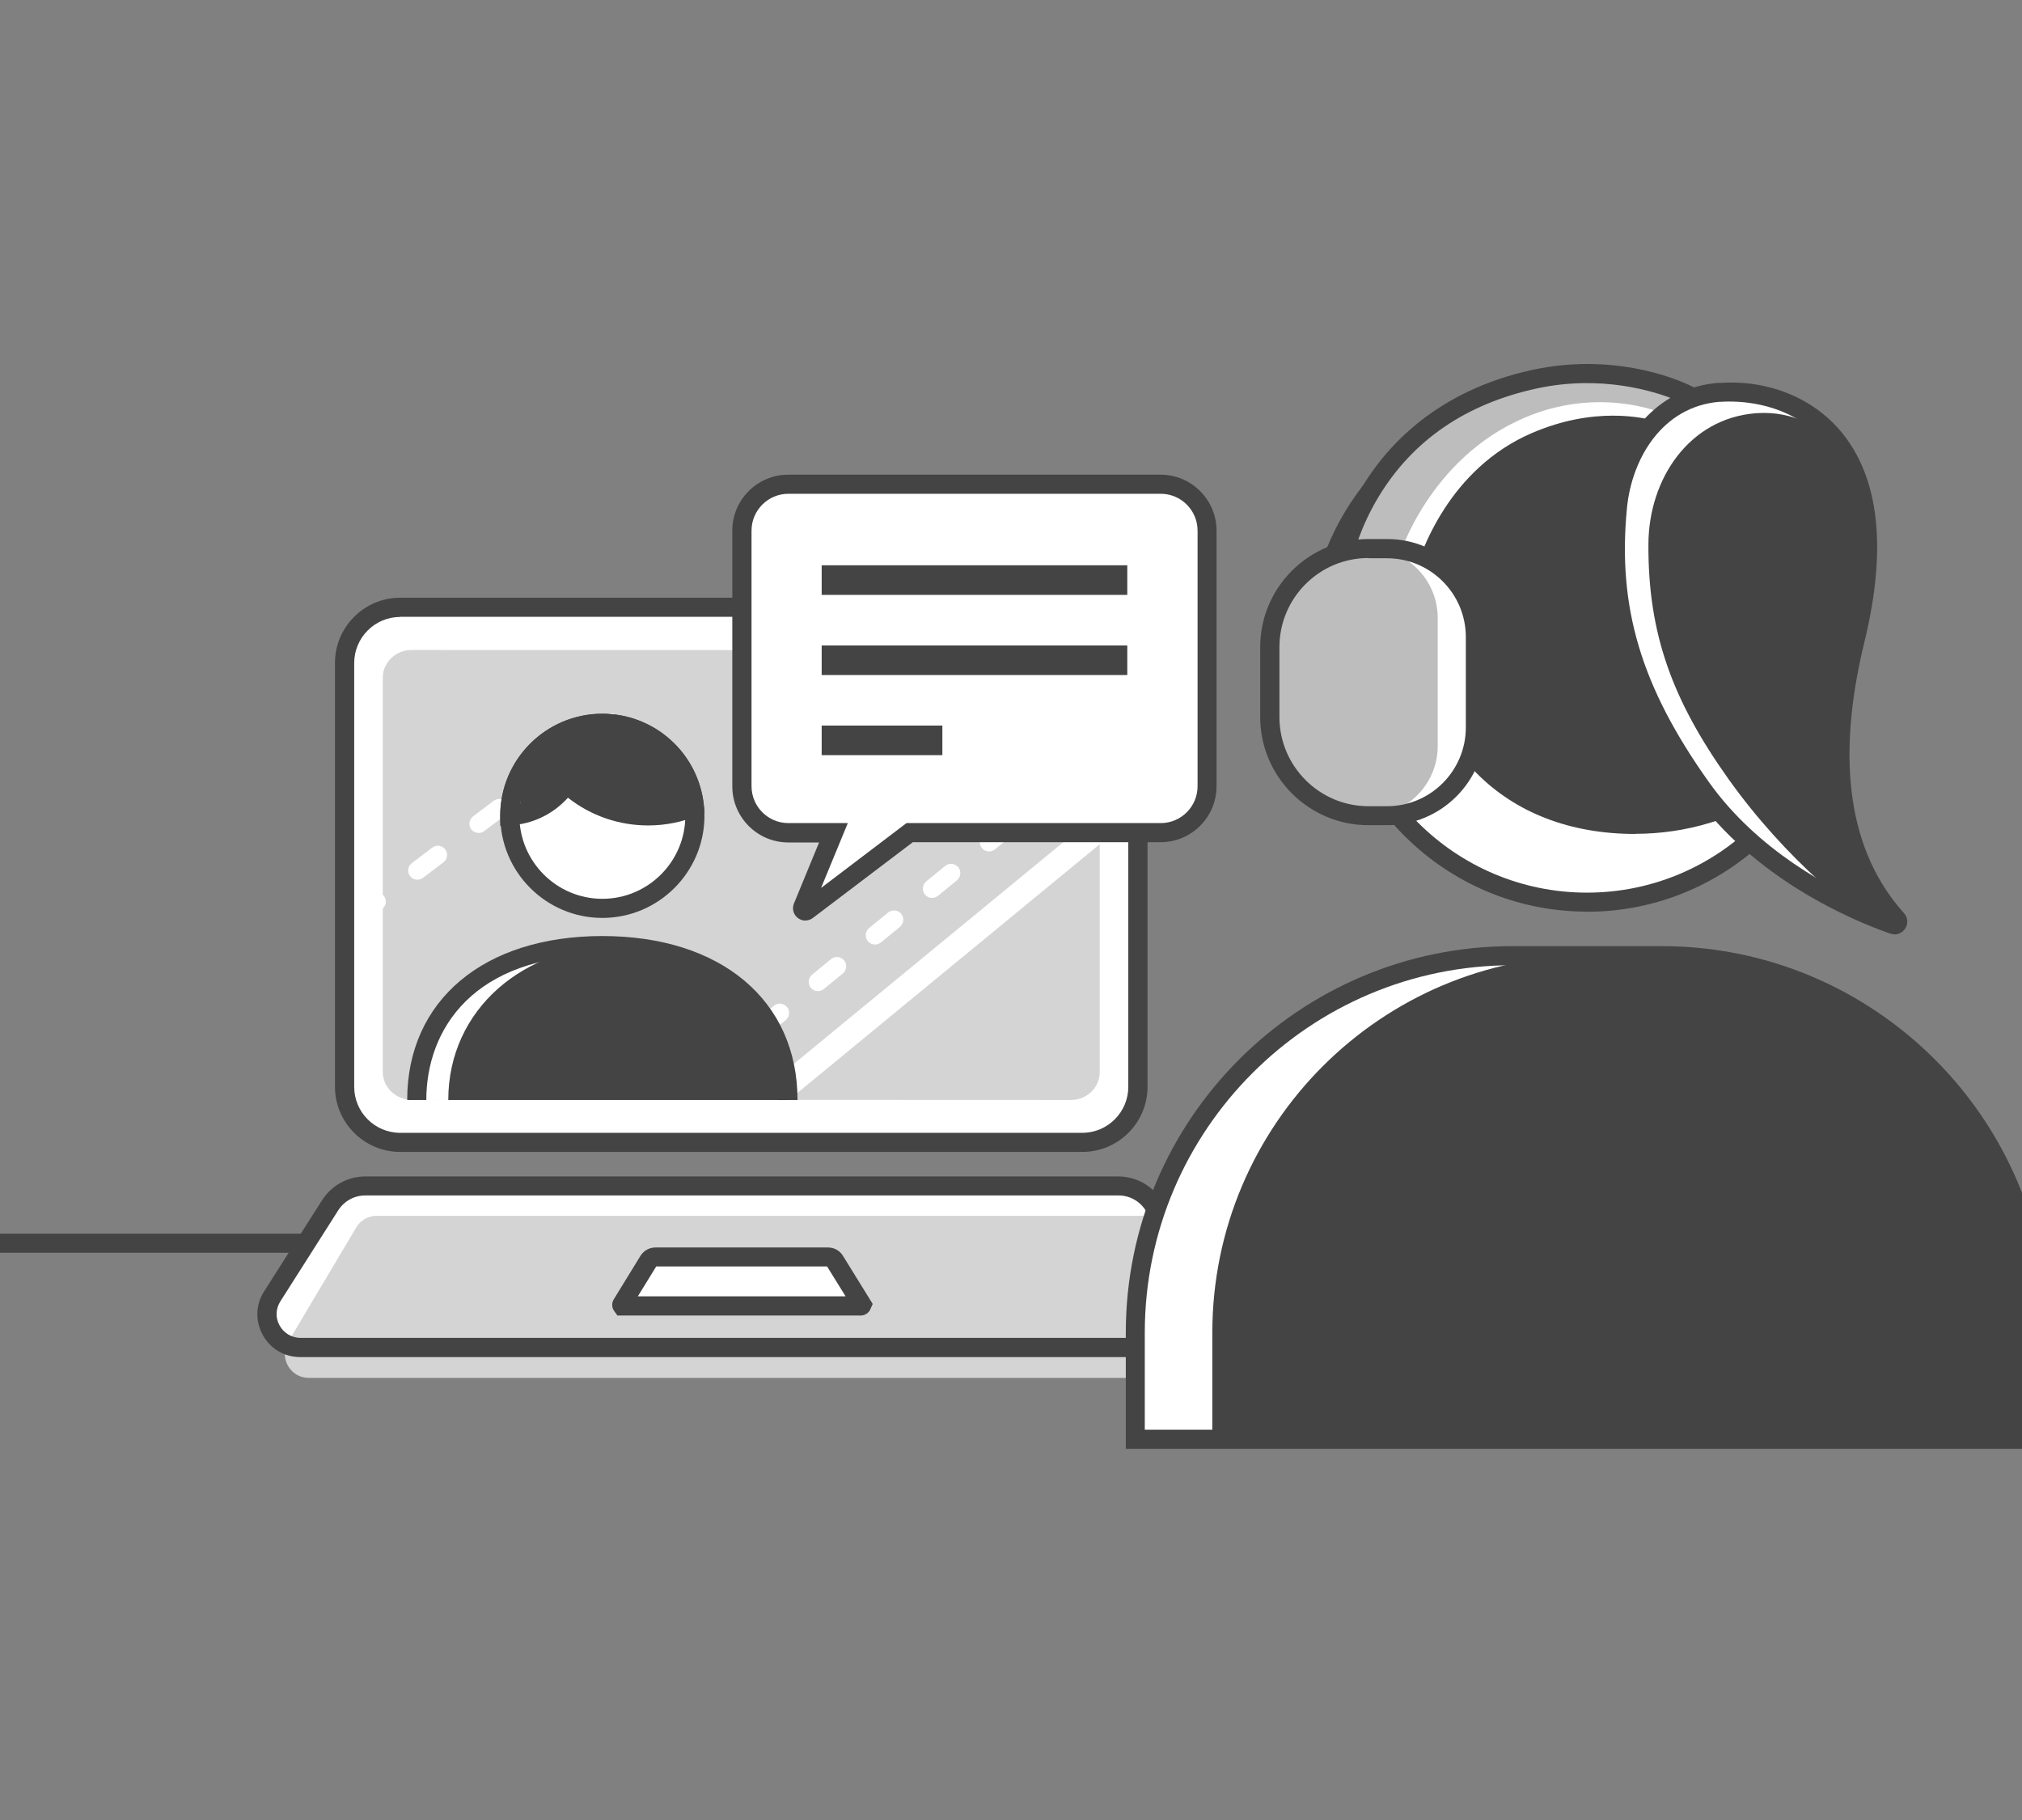
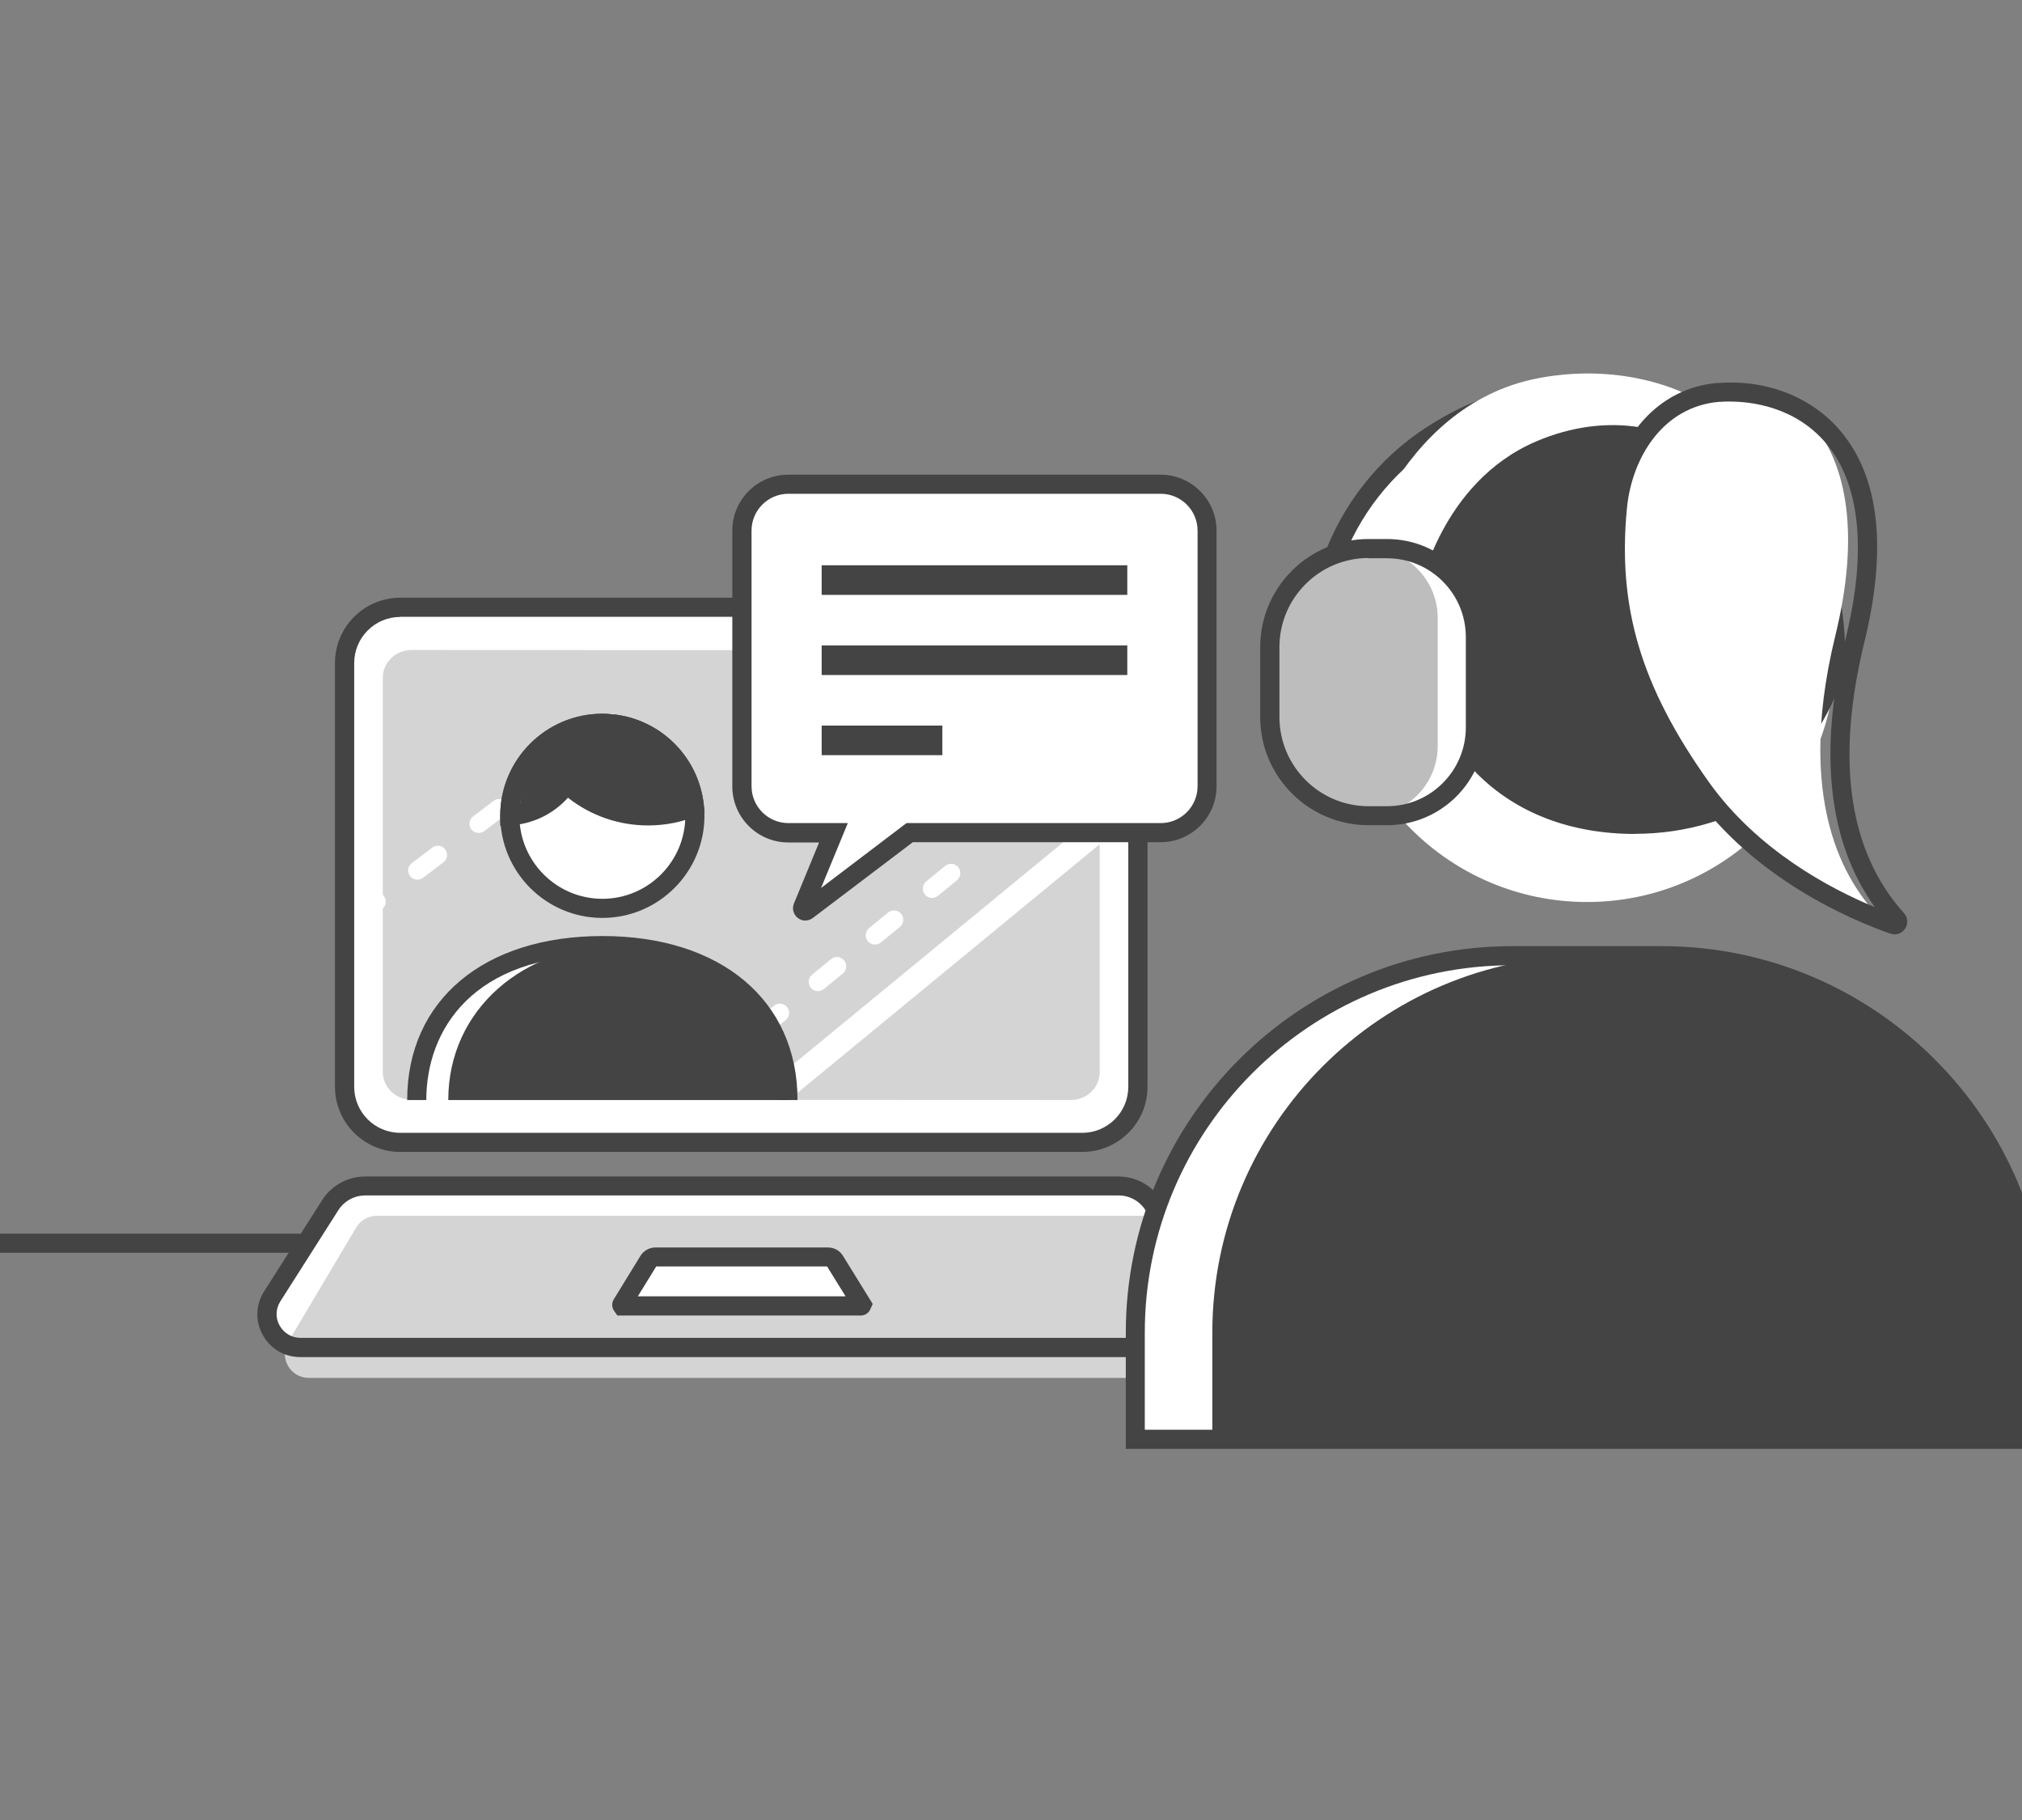
<svg xmlns="http://www.w3.org/2000/svg" width="200" height="180" viewBox="0 0 200 180" fill="none">
  <rect x="0" y="0" width="200" height="180" fill="#808080" stroke="none" />
  <g clip-path="url(#clip0_1051_19658)">
    <path d="M183.435 122.012H0V123.902H183.435V122.012Z" fill="#444444" />
    <path d="M117.051 133.267H29.705C27.108 133.267 25.523 130.401 26.925 128.206L32.656 119.195C33.412 118.012 34.717 117.292 36.132 117.292H110.613C112.015 117.292 113.332 118.012 114.088 119.195L119.819 128.206C121.222 130.401 119.637 133.267 117.039 133.267H117.051Z" fill="white" />
    <path d="M28.534 132.669L35.253 121.365C35.679 120.67 36.448 120.243 37.265 120.243H114.807C115.624 120.243 116.392 120.67 116.819 121.365L122.928 131.62C124.184 133.657 122.721 136.278 120.331 136.278H30.546C28.692 136.278 27.558 134.254 28.534 132.669Z" fill="#D4D4D4" />
    <path d="M117.051 134.218H29.705C28.132 134.218 26.742 133.401 25.986 132.023C25.23 130.645 25.279 129.035 26.132 127.706L31.863 118.695C32.802 117.231 34.4 116.354 36.131 116.354H110.613C112.344 116.354 113.942 117.231 114.881 118.695L120.612 127.706C121.453 129.035 121.514 130.645 120.758 132.023C120.002 133.401 118.612 134.218 117.039 134.218H117.051ZM36.131 118.231C35.046 118.231 34.046 118.78 33.461 119.695L27.73 128.706C27.266 129.438 27.23 130.34 27.656 131.096C28.083 131.852 28.851 132.316 29.717 132.316H117.051C117.917 132.316 118.697 131.864 119.112 131.096C119.526 130.328 119.502 129.438 119.039 128.706L113.307 119.695C112.722 118.78 111.722 118.231 110.637 118.231H36.131Z" fill="#444444" />
    <path d="M108.113 60.078H38.631C36.106 60.078 34.059 62.125 34.059 64.651V108.403C34.059 110.929 36.106 112.976 38.631 112.976H108.113C110.639 112.976 112.686 110.929 112.686 108.403V64.651C112.686 62.125 110.639 60.078 108.113 60.078Z" fill="white" />
    <path d="M105.894 108.793L40.729 108.768C39.144 108.768 37.863 107.537 37.863 106.025V67.016C37.863 65.504 39.156 64.272 40.741 64.284L105.906 64.309C107.491 64.309 108.772 65.54 108.772 67.052V106.061C108.772 107.573 107.479 108.805 105.894 108.793Z" fill="#D4D4D4" />
    <path d="M73.326 112.28C72.972 112.28 72.618 112.134 72.386 111.841C71.96 111.317 72.033 110.549 72.557 110.122L108.908 80.222C109.432 79.795 110.2 79.868 110.627 80.393C111.054 80.917 110.981 81.685 110.456 82.112L74.106 112.012C73.874 112.195 73.606 112.292 73.338 112.292L73.326 112.28Z" fill="white" />
-     <path d="M97.825 84.21C97.556 84.21 97.3 84.101 97.117 83.869C96.8 83.479 96.861 82.906 97.251 82.576L98.19 81.808C98.581 81.491 99.154 81.54 99.483 81.942C99.8 82.332 99.739 82.906 99.349 83.235L98.41 84.003C98.239 84.137 98.032 84.21 97.837 84.21H97.825Z" fill="white" />
    <path d="M69.606 107.245C69.338 107.245 69.081 107.135 68.898 106.903C68.581 106.513 68.642 105.94 69.033 105.611L70.91 104.074C71.301 103.757 71.874 103.818 72.203 104.208C72.52 104.599 72.459 105.172 72.069 105.501L70.191 107.037C70.02 107.171 69.813 107.245 69.618 107.245H69.606ZM75.252 102.635C74.983 102.635 74.727 102.526 74.544 102.294C74.227 101.904 74.288 101.331 74.678 101.001L76.556 99.465C76.947 99.148 77.52 99.209 77.849 99.599C78.166 99.989 78.105 100.562 77.715 100.892L75.837 102.428C75.666 102.562 75.459 102.635 75.264 102.635H75.252ZM80.897 98.026C80.629 98.026 80.373 97.916 80.19 97.684C79.873 97.294 79.934 96.721 80.324 96.392L82.202 94.856C82.592 94.538 83.166 94.587 83.495 94.99C83.812 95.38 83.751 95.953 83.361 96.282L81.483 97.819C81.312 97.953 81.105 98.026 80.91 98.026H80.897ZM86.543 93.417C86.275 93.417 86.019 93.307 85.836 93.075C85.519 92.685 85.58 92.112 85.97 91.783L87.848 90.246C88.238 89.929 88.811 89.99 89.141 90.38C89.458 90.77 89.397 91.344 89.007 91.673L87.129 93.209C86.958 93.343 86.751 93.417 86.555 93.417H86.543ZM92.189 88.807C91.921 88.807 91.665 88.698 91.482 88.466C91.165 88.076 91.226 87.502 91.616 87.173L93.494 85.637C93.884 85.32 94.457 85.381 94.787 85.771C95.103 86.161 95.043 86.734 94.652 87.064L92.775 88.6C92.604 88.734 92.397 88.807 92.201 88.807H92.189Z" fill="white" />
    <path d="M64.899 111.098C64.63 111.098 64.374 110.988 64.192 110.757C63.874 110.366 63.935 109.793 64.326 109.464L65.264 108.696C65.655 108.379 66.228 108.44 66.557 108.83C66.874 109.22 66.813 109.793 66.423 110.123L65.484 110.891C65.313 111.025 65.106 111.098 64.911 111.098H64.899Z" fill="white" />
    <path d="M59.458 73.126C59.178 73.126 58.91 73.004 58.727 72.772C58.422 72.37 58.495 71.797 58.898 71.492L59.861 70.748C60.263 70.443 60.836 70.517 61.141 70.919C61.446 71.321 61.373 71.894 60.971 72.199L60.007 72.943C59.836 73.065 59.641 73.126 59.458 73.126Z" fill="white" />
    <path d="M41.291 87.003C41.01 87.003 40.742 86.881 40.559 86.649C40.254 86.247 40.327 85.674 40.73 85.369L42.754 83.832C43.156 83.527 43.729 83.6 44.034 84.003C44.339 84.405 44.266 84.978 43.863 85.283L41.839 86.82C41.669 86.942 41.473 87.003 41.291 87.003ZM47.351 82.381C47.07 82.381 46.802 82.259 46.619 82.028C46.314 81.625 46.388 81.052 46.79 80.747L48.814 79.211C49.217 78.906 49.79 78.979 50.095 79.381C50.399 79.784 50.326 80.357 49.924 80.662L47.9 82.198C47.729 82.32 47.534 82.381 47.351 82.381ZM53.411 77.76C53.131 77.76 52.863 77.638 52.68 77.406C52.375 77.004 52.448 76.43 52.85 76.126L54.875 74.589C55.277 74.284 55.85 74.357 56.155 74.76C56.46 75.162 56.387 75.735 55.984 76.04L53.96 77.577C53.789 77.699 53.594 77.76 53.411 77.76Z" fill="white" />
    <path d="M36.291 90.819C36.01 90.819 35.742 90.697 35.559 90.465C35.254 90.063 35.327 89.49 35.73 89.185L36.693 88.441C37.095 88.136 37.668 88.209 37.973 88.612C38.278 89.014 38.205 89.587 37.803 89.892L36.839 90.636C36.669 90.758 36.473 90.819 36.291 90.819Z" fill="white" />
    <path d="M61.41 129.17L64.398 124.316H82.347L85.335 129.17H61.41Z" fill="white" />
    <path d="M107.065 113.927H39.584C36.035 113.927 33.133 111.037 33.133 107.489V65.565C33.133 62.017 36.023 59.115 39.584 59.115H107.053C110.602 59.115 113.504 62.005 113.504 65.565V107.489C113.504 111.037 110.614 113.927 107.053 113.927H107.065ZM39.584 61.017C37.072 61.017 35.035 63.066 35.035 65.578V107.489C35.035 110.001 37.072 112.037 39.584 112.037H107.053C109.565 112.037 111.602 109.988 111.602 107.489V65.565C111.602 63.053 109.565 61.005 107.053 61.005H39.584V61.017Z" fill="#444444" />
    <path d="M85.126 130.109H61.067L60.689 129.572C60.506 129.243 60.506 128.828 60.713 128.499L63.347 124.207C63.664 123.694 64.225 123.377 64.835 123.377H81.894C82.504 123.377 83.065 123.682 83.382 124.207L86.321 128.962L86.053 129.56C85.87 129.901 85.504 130.109 85.126 130.109ZM63.103 128.206H83.638L81.809 125.255H64.908L63.091 128.206H63.103Z" fill="#444444" />
    <path d="M156.974 89.21C170.558 89.21 181.57 78.198 181.57 64.615C181.57 51.031 170.558 40.019 156.974 40.019C143.391 40.019 132.379 51.031 132.379 64.615C132.379 78.198 143.391 89.21 156.974 89.21Z" fill="white" />
-     <path d="M156.972 90.161C142.888 90.161 131.426 78.699 131.426 64.615C131.426 50.53 142.888 39.08 156.972 39.08C171.056 39.08 182.519 50.542 182.519 64.627C182.519 78.711 171.056 90.173 156.972 90.173V90.161ZM156.972 40.97C143.925 40.97 133.316 51.579 133.316 64.627C133.316 77.674 143.925 88.283 156.972 88.283C170.02 88.283 180.629 77.674 180.629 64.627C180.629 51.579 170.02 40.97 156.972 40.97Z" fill="#444444" />
    <path d="M149.57 94.526H164.349C184.921 94.526 201.627 111.232 201.627 131.803V142.351H112.293V131.803C112.293 111.232 128.999 94.526 149.57 94.526Z" fill="white" />
    <path d="M157.191 94.526H164.361C184.933 94.526 201.639 111.232 201.639 131.803V142.595H119.914V131.803C119.914 111.232 136.62 94.526 157.191 94.526Z" fill="#444444" />
    <path d="M202.579 143.29H111.355V131.804C111.355 110.72 128.5 93.575 149.584 93.575H164.363C185.447 93.575 202.591 110.72 202.591 131.804V143.29H202.579ZM113.233 141.4H200.689V131.804C200.689 111.769 184.386 95.465 164.351 95.465H149.572C129.537 95.465 113.233 111.769 113.233 131.804V141.4Z" fill="#444444" />
    <path d="M167.072 42.202C163.987 40.812 160.365 39.007 156.768 39.007C151.756 39.007 147.561 39.178 141.489 43.141C137.062 46.031 133.563 50.457 131.758 55.542C131.551 56.127 131.843 56.761 132.416 56.993C134.77 57.944 138.343 59.139 140.489 59.407C140.964 73.272 149.281 81.528 161.755 81.528C166.767 81.528 171.437 80.016 175.327 77.442C177.327 73.882 181.571 68.992 181.571 64.627C181.571 54.64 175.608 46.067 167.072 42.214V42.202Z" fill="white" />
    <path d="M161.753 82.479C148.79 82.479 140.352 73.979 139.572 60.224C137.352 59.81 134.231 58.761 132.048 57.871C130.999 57.444 130.475 56.286 130.853 55.225C132.731 49.957 136.316 45.384 140.962 42.348C147.059 38.373 151.351 38.068 156.753 38.068C160.68 38.068 165.399 39.409 168.35 40.738C176.947 44.616 182.507 53.993 182.507 64.626C182.507 68.151 180.105 71.772 177.995 74.967C177.3 76.016 176.642 77.016 176.142 77.906L176.032 78.101L175.837 78.223C171.642 81.003 166.777 82.466 161.753 82.466V82.479ZM156.765 39.958C151.534 39.958 147.681 40.238 141.998 43.933C137.694 46.738 134.377 50.969 132.645 55.859C132.609 55.957 132.67 56.078 132.767 56.115C135.182 57.103 138.645 58.225 140.608 58.468L141.413 58.566L141.437 59.371C141.889 72.455 149.681 80.576 161.765 80.576C166.35 80.576 170.789 79.259 174.617 76.772C175.13 75.882 175.764 74.93 176.434 73.918C178.398 70.943 180.629 67.578 180.629 64.614C180.629 54.725 175.508 46.018 167.581 42.446C164.826 41.202 160.411 39.946 156.765 39.946V39.958Z" fill="#444444" />
    <path d="M170.022 44.153C167.12 42.848 161.645 41.592 158.267 41.592C153.56 41.592 149.621 41.75 143.915 45.469C139.756 48.189 136.464 52.347 134.769 57.115C134.574 57.664 134.854 58.261 135.391 58.481C137.598 59.383 138.464 59.151 140.476 59.407C140.927 72.431 151.231 81.527 162.95 81.527C167.657 81.527 172.034 80.113 175.692 77.686C177.57 74.345 181.558 69.748 181.558 65.638C181.558 56.261 178.046 47.762 170.022 44.14V44.153Z" fill="#444444" />
    <path d="M133.707 57.188C133.707 57.188 137.865 40.068 152.254 37.385C160.949 35.764 166.96 39.068 166.96 39.068L164.692 42.922C164.692 42.922 159.266 40.519 151.925 43.665C142.511 47.702 140.426 58.42 140.426 58.42L133.707 57.176V57.188Z" fill="white" />
-     <path d="M131.746 55.542C131.746 55.542 138.514 40.177 152.805 37.019C159.853 35.47 166.78 38.397 166.78 38.397L164.329 40.824C164.329 40.824 158.11 38.165 150.769 41.324C141.355 45.36 138.392 55.005 138.392 55.005L131.758 55.53L131.746 55.542Z" fill="#BDBDBD" />
-     <path d="M141.183 59.529L131.367 57.773L131.465 56.895C131.489 56.724 131.977 52.713 134.708 48.189C137.22 44.018 142.196 38.616 151.585 36.58C160.45 34.665 167.132 38.092 167.401 38.238L168.279 38.702L165.072 44.128L164.303 43.787C164.303 43.787 159.121 41.604 152.292 44.543C143.464 48.335 141.366 58.505 141.354 58.615L141.171 59.529H141.183ZM133.513 56.237L139.732 57.346C140.476 54.578 143.33 46.347 151.561 42.811C157.633 40.214 162.45 41.214 164.291 41.775L165.633 39.507C163.596 38.69 158.365 37.043 152 38.421C145.025 39.933 139.769 43.518 136.391 49.079C134.574 52.066 133.818 54.859 133.526 56.225L133.513 56.237Z" fill="#444444" />
    <path d="M145.939 62.98C145.939 58.152 142.025 54.237 137.196 54.237C132.368 54.237 128.453 58.152 128.453 62.98V71.919C128.453 76.747 132.368 80.662 137.196 80.662C142.025 80.662 145.939 76.747 145.939 71.919V62.98Z" fill="white" />
    <path d="M135.329 54.237C139.122 54.237 142.207 57.322 142.207 61.115V73.784C142.207 77.577 139.122 80.662 135.329 80.662C130.171 80.662 125.977 76.467 125.977 71.309V63.59C125.977 58.432 130.171 54.237 135.329 54.237Z" fill="#BDBDBD" />
    <path d="M137.196 81.613H135.355C129.453 81.613 124.648 76.808 124.648 70.919V64.005C124.648 58.103 129.453 53.31 135.355 53.31H137.196C142.537 53.31 146.89 57.652 146.89 62.993V71.931C146.89 77.272 142.549 81.613 137.196 81.613ZM135.355 55.188C130.502 55.188 126.551 59.139 126.551 64.005V70.919C126.551 75.772 130.502 79.735 135.355 79.735H137.196C141.501 79.735 144.988 76.235 144.988 71.943V63.005C144.988 58.7 141.488 55.213 137.196 55.213H135.355V55.188Z" fill="#444444" />
    <path d="M160.766 48.25C160.766 48.25 162.412 41.397 169.045 38.91C175.679 36.422 186.483 42.616 181.544 62.834C177.179 80.662 183.556 88.137 185.666 90.49C185.885 90.734 185.641 91.112 185.324 91.002C181.764 89.759 173.63 85.43 167.692 77.077C157.766 63.115 160.766 48.238 160.766 48.238V48.25Z" fill="white" />
-     <path d="M163.048 53.81C163.084 47.286 167.133 41.397 173.632 40.872C173.705 40.872 173.766 40.872 173.839 40.86C180.522 40.421 188.399 46.689 183.741 65.724C179.632 82.527 185.643 89.563 187.631 91.77C187.838 92.002 187.594 92.356 187.302 92.246C183.948 91.075 176.559 84.905 170.962 77.04C165.438 69.272 162.999 62.724 163.048 53.81Z" fill="#444444" />
    <path d="M187.386 92.404C187.239 92.404 187.105 92.38 186.959 92.331C183.118 90.99 173.509 86.929 167.461 78.417C160.486 68.601 158.047 60.382 159.035 50.066C159.693 43.237 164.058 38.336 169.912 37.872H170.143C174.838 37.543 179.289 39.335 182.069 42.652C185.886 47.201 186.678 54.212 184.41 63.504C181.545 75.222 182.862 84.234 188.325 90.307C188.715 90.733 188.764 91.368 188.434 91.855C188.191 92.209 187.8 92.416 187.386 92.416V92.404ZM171.082 39.713C170.753 39.713 170.485 39.713 170.277 39.738H170.07C164.412 40.213 161.4 45.359 160.925 50.249C159.973 60.065 162.315 67.906 169.009 77.32C173.826 84.1 181.069 87.916 185.447 89.721C180.801 83.246 179.825 74.284 182.581 63.041C184.666 54.493 183.996 47.859 180.63 43.859C177.557 40.201 173.192 39.713 171.082 39.713Z" fill="#444444" />
    <path d="M59.58 89.844C64.637 89.844 68.737 85.744 68.737 80.686C68.737 75.628 64.637 71.528 59.58 71.528C54.522 71.528 50.422 75.628 50.422 80.686C50.422 85.744 54.522 89.844 59.58 89.844Z" fill="white" />
    <path d="M59.581 90.783C54.008 90.783 49.484 86.246 49.484 80.686C49.484 75.126 54.021 70.589 59.581 70.589C65.142 70.589 69.678 75.126 69.678 80.686C69.678 86.246 65.142 90.783 59.581 90.783ZM59.581 72.479C55.057 72.479 51.374 76.162 51.374 80.686C51.374 85.21 55.057 88.893 59.581 88.893C64.105 88.893 67.788 85.21 67.788 80.686C67.788 76.162 64.105 72.479 59.581 72.479Z" fill="#444444" />
    <path d="M49.473 81.674V80.674C49.473 75.113 54.009 70.589 59.569 70.589C64.788 70.589 69.105 74.504 69.617 79.686L69.69 80.381L69.044 80.65C67.471 81.308 65.813 81.637 64.106 81.637C61.215 81.637 58.435 80.674 56.179 78.894C54.716 80.515 52.692 81.503 50.485 81.625L49.485 81.674H49.473ZM55.874 76.113L56.667 76.845C58.691 78.711 61.325 79.747 64.093 79.747C65.313 79.747 66.496 79.552 67.63 79.162C66.91 75.308 63.557 72.479 59.569 72.479C55.582 72.479 51.972 75.577 51.436 79.589C52.972 79.235 54.338 78.333 55.253 77.003L55.874 76.113Z" fill="#444444" />
    <path d="M58.166 71.65C53.398 71.65 51.728 76.065 51.301 80.711C53.325 80.394 54.922 79.15 56.044 77.54C58.166 79.491 60.995 80.686 64.105 80.686C65.726 80.686 67.275 80.357 68.689 79.772C68.519 78.016 67.848 76.418 66.824 75.101C65.165 73.382 60.751 71.65 58.166 71.65Z" fill="#444444" />
    <path d="M77.931 108.793H41.215C41.215 98.648 49.434 93.514 59.579 93.514C69.725 93.514 77.943 98.648 77.943 108.793H77.931Z" fill="white" />
    <path d="M77.934 108.793H44.34C44.34 99.782 51.864 93.514 61.131 93.514C70.411 93.514 77.922 97.819 77.922 106.83V108.793H77.934Z" fill="#444444" />
    <path d="M78.884 108.793H76.994C76.994 101.867 72.421 94.465 59.581 94.465C46.74 94.465 42.167 101.867 42.167 108.793H40.277C40.277 98.94 47.85 92.575 59.581 92.575C71.311 92.575 78.884 98.94 78.884 108.793Z" fill="#444444" />
    <path d="M114.794 47.884H77.968C75.432 47.884 73.371 49.945 73.371 52.481V77.759C73.371 80.296 75.432 82.356 77.968 82.356H82.431L79.407 89.697C79.297 89.966 79.615 90.209 79.846 90.039L89.967 82.356H114.794C117.331 82.356 119.392 80.296 119.392 77.759V52.481C119.392 49.945 117.331 47.884 114.794 47.884Z" fill="white" />
    <path d="M79.677 91.051C79.409 91.051 79.153 90.965 78.921 90.795C78.47 90.453 78.323 89.868 78.531 89.356L81.018 83.32H77.97C74.921 83.32 72.434 80.832 72.434 77.784V52.481C72.434 49.42 74.921 46.945 77.97 46.945H114.796C117.844 46.945 120.332 49.432 120.332 52.481V77.759C120.332 80.82 117.844 83.295 114.796 83.295H90.286L80.409 90.782C80.189 90.953 79.921 91.039 79.665 91.039L79.677 91.051ZM77.982 48.835C75.97 48.835 74.336 50.469 74.336 52.481V77.759C74.336 79.771 75.97 81.405 77.982 81.405H83.859L81.213 87.819L89.664 81.405H114.808C116.82 81.405 118.454 79.771 118.454 77.759V52.481C118.454 50.469 116.82 48.835 114.808 48.835H77.982Z" fill="#444444" />
    <path d="M111.503 55.907H81.273V58.834H111.503V55.907Z" fill="#444444" />
    <path d="M111.503 63.834H81.273V66.761H111.503V63.834Z" fill="#444444" />
    <path d="M93.211 71.76H81.273V74.686H93.211V71.76Z" fill="#444444" />
  </g>
  <defs>
    <clipPath id="clip0_1051_19658">
      <rect width="200" height="180" fill="white" />
    </clipPath>
  </defs>
</svg>